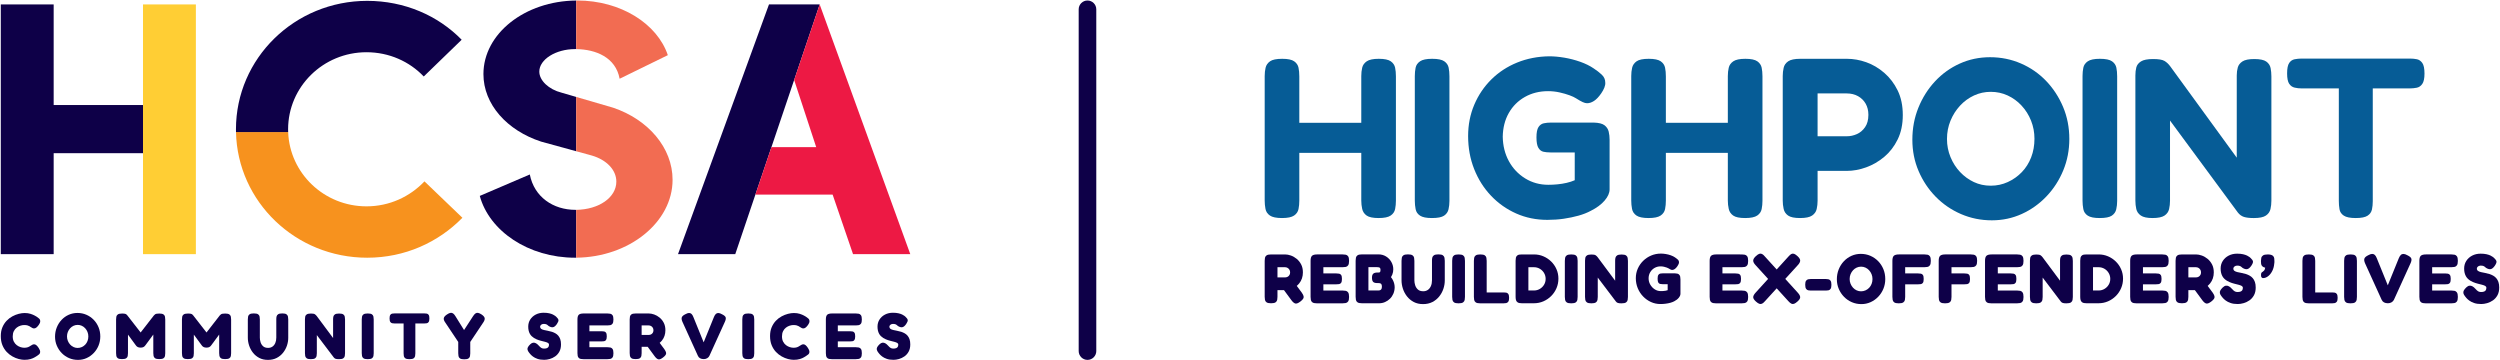
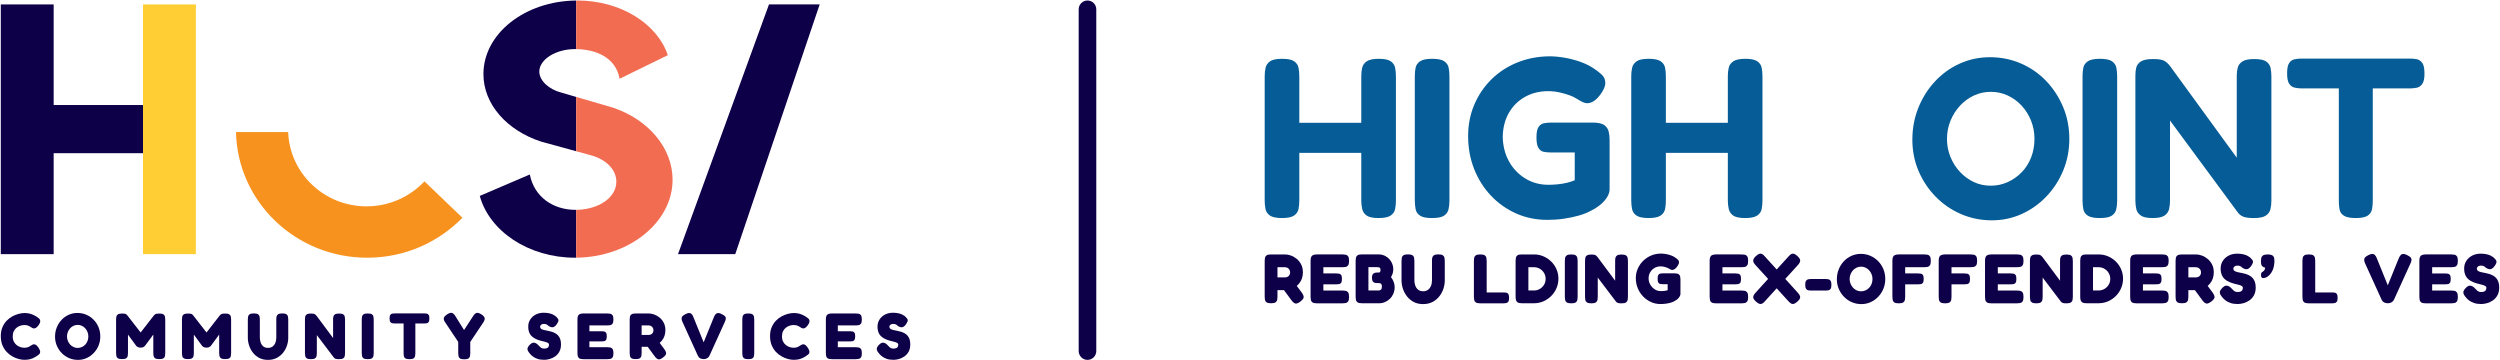
<svg xmlns="http://www.w3.org/2000/svg" id="Layer_1" x="0px" y="0px" viewBox="0 0 1318 190" xml:space="preserve">
  <g>
    <g>
      <g>
        <g>
          <path fill="#0E0048" d="M285.28,74.658l18.481,5.073h0.001V51.101h-0.001l-7.701-2.244      c-6.737-1.695-11.743-6.404-11.743-11.112c0-6.404,8.664-11.865,18.865-11.865c0.362,0,0.578,0.007,0.578,0.007      h0.001V0.277h-0.001c-27.069,0.243-48.897,17.467-48.897,38.785C254.864,55.072,267.377,68.82,285.28,74.658z" />
          <path fill="#0E0048" d="M303.761,110.623h-0.001c0,0-0.054,0.006-0.386,0.006c-11.742,0-21.753-6.78-24.063-18.645      l-26.373,11.3c5.005,18.457,25.603,32.581,50.243,32.581l0.578-0.012h0.001V110.623z" />
        </g>
        <polygon fill="#0E0048" points="432.134,2.335 405.407,2.335 357.447,133.986 387.628,133.986    " />
-         <polygon fill="#ED1944" points="418.674,42.151 430.303,77.564 406.702,77.564 398.246,102.578 438.955,102.578      449.719,133.986 479.901,133.986 432.134,2.335    " />
        <polygon fill="#0E0048" points="75.389,55.371 28.291,55.371 28.291,2.335 0.417,2.335 0.417,133.986 28.291,133.986      28.291,80.761 75.389,80.761    " />
        <rect x="75.389" y="2.335" fill="#FFCE34" width="27.874" height="131.651" />
        <g>
          <path fill="#F26C52" d="M323.202,56.766L303.76,51.101v28.63l8.277,2.272c7.7,2.26,12.898,7.533,12.898,13.749      c0,8.384-9.235,14.737-21.175,14.872v25.231c28.033-0.253,50.821-18.786,50.821-41.045      C354.581,77.859,341.683,62.981,323.202,56.766z" />
          <path fill="#F26C52" d="M326.668,41.511l25.41-12.43c-5.583-16.574-24.833-28.816-47.741-28.816      c-0.194,0-0.384,0.01-0.577,0.011v25.61C314.159,26.036,324.589,30.232,326.668,41.511z" />
        </g>
        <path fill="#F7921E" d="M193.601,135.867c19.8,0,37.486-8.087,50.173-21.064L223.782,95.619     c-7.689,8.087-18.454,13.165-30.565,13.165c-22.369,0-40.499-17.445-41.292-39.144h-27.509     C125.219,106.381,155.852,135.867,193.601,135.867z" />
-         <path fill="#0E0048" d="M193.601,0.454c-38.255,0-69.205,30.28-69.205,67.706c0,0.495,0.009,0.988,0.019,1.48h27.509     c-0.018-0.492-0.038-0.984-0.038-1.48c0-22.381,18.454-40.624,41.33-40.624     c11.919,0,22.684,4.89,30.181,12.789l19.993-19.371C230.895,8.166,213.209,0.454,193.601,0.454z" />
      </g>
      <g>
        <path fill="#0E0048" d="M12.878,189.7c-0.896,0-1.894-0.143-2.995-0.429c-1.102-0.288-2.209-0.741-3.321-1.36     s-2.135-1.424-3.063-2.408c-0.929-0.987-1.675-2.17-2.238-3.546s-0.843-2.972-0.843-4.785     c0-1.742,0.281-3.279,0.843-4.61c0.562-1.331,1.302-2.48,2.22-3.443c0.917-0.963,1.933-1.744,3.046-2.34     s2.231-1.038,3.356-1.326c1.123-0.286,2.156-0.429,3.098-0.429c1.17,0,2.202,0.143,3.098,0.429     c0.895,0.288,1.622,0.585,2.185,0.895c0.562,0.31,0.912,0.511,1.049,0.603     c0.459,0.299,0.889,0.625,1.292,0.982c0.401,0.355,0.602,0.831,0.602,1.427c0,0.299-0.064,0.609-0.189,0.929     c-0.127,0.323-0.316,0.654-0.568,1c-0.459,0.64-0.889,1.112-1.292,1.411     c-0.401,0.296-0.797,0.447-1.187,0.447c-0.299,0-0.585-0.069-0.86-0.206c-0.275-0.138-0.609-0.334-0.998-0.585     c-0.161-0.117-0.368-0.246-0.621-0.397c-0.253-0.148-0.597-0.286-1.032-0.413     c-0.437-0.124-1.01-0.188-1.72-0.188c-0.598,0-1.245,0.108-1.945,0.326c-0.7,0.22-1.359,0.564-1.98,1.032     c-0.619,0.471-1.123,1.09-1.514,1.858c-0.39,0.77-0.585,1.694-0.585,2.771c0,1.104,0.2,2.033,0.602,2.789     c0.401,0.757,0.912,1.371,1.531,1.842c0.621,0.469,1.28,0.812,1.98,1.032c0.7,0.217,1.337,0.326,1.911,0.326     c0.596,0,1.101-0.05,1.514-0.153c0.413-0.103,0.786-0.246,1.118-0.431c0.332-0.183,0.636-0.365,0.913-0.55     c0.251-0.183,0.527-0.344,0.826-0.482c0.298-0.138,0.596-0.206,0.895-0.206c0.39,0,0.779,0.162,1.17,0.482     c0.39,0.323,0.803,0.815,1.24,1.48c0.251,0.392,0.441,0.752,0.568,1.085     c0.126,0.334,0.189,0.635,0.189,0.913c0,0.572-0.201,1.032-0.602,1.376c-0.402,0.344-0.832,0.654-1.292,0.929     c-0.16,0.093-0.504,0.299-1.032,0.619s-1.239,0.619-2.133,0.895C15.217,189.562,14.139,189.7,12.878,189.7z     " />
        <path fill="#0E0048" d="M41.101,189.734c-1.675,0-3.242-0.315-4.699-0.948c-1.457-0.63-2.737-1.509-3.838-2.631     c-1.101-1.125-1.968-2.427-2.599-3.906c-0.631-1.482-0.946-3.059-0.946-4.735c0-1.742,0.304-3.372,0.912-4.886     c0.609-1.516,1.452-2.845,2.53-3.994c1.079-1.146,2.334-2.041,3.769-2.684     c1.435-0.643,2.966-0.963,4.595-0.963c1.675,0,3.241,0.315,4.699,0.945c1.457,0.632,2.737,1.509,3.838,2.633     c1.101,1.125,1.961,2.438,2.582,3.941c0.619,1.503,0.929,3.128,0.929,4.87c0,1.699-0.304,3.295-0.912,4.785     c-0.609,1.493-1.458,2.805-2.547,3.941c-1.09,1.135-2.341,2.025-3.752,2.668     C44.249,189.414,42.729,189.734,41.101,189.734z M40.928,183.435c0.781,0,1.515-0.153,2.203-0.463     c0.688-0.31,1.29-0.736,1.808-1.276c0.516-0.537,0.917-1.18,1.204-1.927     c0.287-0.744,0.43-1.543,0.43-2.393c0-0.847-0.149-1.638-0.447-2.374c-0.299-0.733-0.705-1.381-1.221-1.945     c-0.517-0.561-1.114-0.998-1.79-1.307c-0.677-0.31-1.393-0.463-2.152-0.463c-0.779,0-1.509,0.153-2.185,0.463     c-0.677,0.31-1.273,0.746-1.79,1.307c-0.516,0.564-0.924,1.212-1.221,1.945     c-0.299,0.736-0.447,1.527-0.447,2.374c0,0.826,0.148,1.607,0.447,2.342c0.298,0.733,0.705,1.381,1.221,1.943     c0.517,0.564,1.113,1,1.79,1.31C39.453,183.281,40.171,183.435,40.928,183.435z" />
        <path fill="#0E0048" d="M64.299,189.321c-1.01,0-1.732-0.148-2.168-0.447c-0.437-0.299-0.701-0.688-0.793-1.17     c-0.091-0.482-0.138-0.998-0.138-1.548v-17.761c0-0.503,0.046-0.993,0.138-1.464     c0.091-0.469,0.356-0.86,0.793-1.17c0.435-0.31,1.18-0.463,2.236-0.463c0.711,0,1.233,0.045,1.567,0.138     c0.332,0.09,0.573,0.206,0.723,0.344c0.148,0.138,0.303,0.299,0.465,0.482l7.125,9.155h-0.206l7.09-9.12     c0.229-0.251,0.441-0.447,0.636-0.585c0.195-0.138,0.459-0.241,0.791-0.31     c0.332-0.069,0.808-0.103,1.429-0.103c1.032,0,1.767,0.153,2.202,0.463c0.435,0.31,0.7,0.707,0.791,1.188     c0.093,0.482,0.138,0.987,0.138,1.514v17.761c0,0.503-0.045,0.998-0.138,1.479     c-0.091,0.482-0.356,0.871-0.791,1.17c-0.435,0.299-1.182,0.447-2.236,0.447c-1.034,0-1.768-0.153-2.203-0.466     c-0.437-0.31-0.7-0.709-0.791-1.204c-0.093-0.492-0.138-0.993-0.138-1.495v-9.777l-4.027,5.473     c-0.093,0.114-0.23,0.288-0.413,0.516c-0.184,0.23-0.449,0.437-0.793,0.619     c-0.344,0.185-0.826,0.275-1.445,0.275s-1.108-0.09-1.464-0.275c-0.356-0.183-0.625-0.384-0.808-0.601     c-0.184-0.22-0.322-0.397-0.413-0.535l-3.992-5.439v9.811c0,0.503-0.046,0.998-0.138,1.479     c-0.093,0.482-0.356,0.871-0.791,1.17C66.1,189.173,65.353,189.321,64.299,189.321z" />
        <path fill="#0E0048" d="M99.026,189.321c-1.01,0-1.732-0.148-2.168-0.447c-0.437-0.299-0.701-0.688-0.793-1.17     c-0.091-0.482-0.138-0.998-0.138-1.548v-17.761c0-0.503,0.046-0.993,0.138-1.464     c0.091-0.469,0.356-0.86,0.793-1.17c0.435-0.31,1.18-0.463,2.236-0.463c0.711,0,1.233,0.045,1.567,0.138     c0.332,0.09,0.573,0.206,0.723,0.344c0.148,0.138,0.303,0.299,0.465,0.482l7.125,9.155h-0.206l7.09-9.12     c0.229-0.251,0.441-0.447,0.636-0.585c0.195-0.138,0.459-0.241,0.791-0.31     c0.332-0.069,0.808-0.103,1.429-0.103c1.032,0,1.767,0.153,2.202,0.463c0.435,0.31,0.7,0.707,0.791,1.188     c0.093,0.482,0.138,0.987,0.138,1.514v17.761c0,0.503-0.045,0.998-0.138,1.479     c-0.091,0.482-0.356,0.871-0.791,1.17c-0.435,0.299-1.182,0.447-2.236,0.447c-1.034,0-1.768-0.153-2.203-0.466     c-0.437-0.31-0.7-0.709-0.791-1.204c-0.093-0.492-0.138-0.993-0.138-1.495v-9.777l-4.027,5.473     c-0.093,0.114-0.23,0.288-0.413,0.516c-0.184,0.23-0.449,0.437-0.793,0.619     c-0.344,0.185-0.826,0.275-1.445,0.275s-1.108-0.09-1.464-0.275c-0.356-0.183-0.625-0.384-0.808-0.601     c-0.184-0.22-0.322-0.397-0.413-0.535l-3.992-5.439v9.811c0,0.503-0.046,0.998-0.138,1.479     c-0.093,0.482-0.356,0.871-0.791,1.17C100.827,189.173,100.081,189.321,99.026,189.321z" />
        <path fill="#0E0048" d="M141.257,189.734c-1.744,0-3.275-0.349-4.595-1.051c-1.319-0.699-2.427-1.622-3.321-2.768     c-0.895-1.149-1.565-2.411-2.014-3.787c-0.447-1.376-0.671-2.742-0.671-4.097v-9.636     c0-0.527,0.046-1.032,0.138-1.514s0.356-0.879,0.793-1.188c0.435-0.31,1.18-0.463,2.236-0.463     c1.056,0,1.801,0.153,2.238,0.463c0.435,0.31,0.7,0.707,0.791,1.188s0.138,0.998,0.138,1.548v9.602     c0,0.76,0.126,1.551,0.379,2.377s0.693,1.532,1.326,2.117c0.63,0.585,1.519,0.876,2.667,0.876     c0.872,0,1.629-0.222,2.272-0.67c0.642-0.447,1.141-1.08,1.497-1.895c0.356-0.812,0.533-1.76,0.533-2.84v-9.774     c0-0.505,0.052-0.982,0.155-1.429c0.105-0.447,0.373-0.818,0.81-1.117c0.435-0.299,1.17-0.447,2.202-0.447     c1.056,0,1.796,0.159,2.22,0.482c0.425,0.32,0.683,0.723,0.774,1.204s0.138,0.987,0.138,1.514v9.671     c0,1.379-0.229,2.75-0.688,4.115c-0.459,1.363-1.142,2.615-2.049,3.75c-0.906,1.135-2.025,2.049-3.355,2.737     C144.539,189.39,143.001,189.734,141.257,189.734z" />
        <path fill="#0E0048" d="M163.87,189.355c-1.01,0-1.732-0.153-2.168-0.466c-0.437-0.31-0.701-0.704-0.793-1.186     c-0.091-0.482-0.138-0.987-0.138-1.514v-17.865c0-0.503,0.046-0.987,0.138-1.445     c0.091-0.458,0.361-0.836,0.81-1.135c0.447-0.299,1.187-0.447,2.219-0.447c1.01,0,1.698,0.124,2.066,0.379     c0.367,0.251,0.699,0.574,0.998,0.963l8.604,11.563v-9.877c0-0.503,0.052-0.987,0.155-1.445     c0.103-0.458,0.373-0.836,0.81-1.135c0.435-0.299,1.17-0.447,2.202-0.447c1.056,0,1.796,0.153,2.22,0.463     c0.425,0.31,0.683,0.707,0.774,1.188c0.091,0.482,0.138,0.987,0.138,1.514v17.761     c0,0.503-0.046,0.998-0.138,1.479c-0.091,0.482-0.356,0.876-0.791,1.186c-0.437,0.312-1.182,0.466-2.238,0.466     c-0.779,0-1.371-0.064-1.772-0.188c-0.402-0.127-0.74-0.373-1.015-0.741l-8.915-11.772v9.57     c0,0.503-0.046,0.998-0.138,1.479c-0.093,0.482-0.356,0.876-0.791,1.186     C165.671,189.202,164.924,189.355,163.87,189.355z" />
        <path fill="#0E0048" d="M193.849,189.355c-1.032,0-1.767-0.153-2.202-0.466c-0.437-0.31-0.701-0.709-0.793-1.204     c-0.091-0.492-0.138-0.993-0.138-1.495v-17.796c0-0.503,0.046-0.998,0.138-1.48     c0.091-0.482,0.356-0.879,0.793-1.188c0.435-0.31,1.18-0.463,2.236-0.463s1.796,0.153,2.22,0.463     c0.423,0.31,0.681,0.707,0.774,1.188c0.091,0.482,0.138,0.987,0.138,1.514v17.796     c0,0.503-0.046,0.998-0.138,1.479c-0.093,0.482-0.356,0.876-0.791,1.186     C195.65,189.202,194.904,189.355,193.849,189.355z" />
        <path fill="#0E0048" d="M223.758,165.229c0.435,0,0.85,0.034,1.24,0.103c0.389,0.069,0.716,0.286,0.981,0.654     c0.263,0.368,0.396,0.998,0.396,1.892c0,0.873-0.132,1.498-0.396,1.876c-0.265,0.379-0.597,0.601-0.998,0.67     c-0.402,0.069-0.822,0.103-1.257,0.103h-4.749v15.766c0,0.503-0.046,0.993-0.138,1.461     c-0.093,0.471-0.351,0.855-0.774,1.154c-0.425,0.299-1.166,0.447-2.22,0.447c-1.01,0-1.732-0.153-2.169-0.466     c-0.435-0.31-0.693-0.699-0.774-1.17c-0.081-0.468-0.12-0.958-0.12-1.461v-15.732h-4.784     c-0.413,0-0.82-0.04-1.221-0.119c-0.402-0.079-0.736-0.304-0.999-0.672c-0.263-0.365-0.396-0.998-0.396-1.892     c0-0.871,0.132-1.49,0.396-1.858c0.263-0.368,0.602-0.585,1.016-0.654c0.413-0.069,0.826-0.103,1.239-0.103     H223.758z" />
        <path fill="#0E0048" d="M253.876,165.779c1.008,0.688,1.56,1.347,1.651,1.98     c0.091,0.63-0.16,1.381-0.757,2.252l-6.849,10.258v6.024c0,0.503-0.046,0.998-0.138,1.48     c-0.093,0.482-0.356,0.876-0.791,1.186c-0.437,0.312-1.183,0.466-2.238,0.466c-1.056,0-1.801-0.153-2.238-0.466     c-0.435-0.31-0.7-0.709-0.791-1.204c-0.091-0.492-0.138-1.003-0.138-1.53v-5.955l-6.849-10.258     c-0.642-0.895-0.895-1.662-0.757-2.305c0.138-0.643,0.7-1.284,1.687-1.927c0.711-0.482,1.318-0.762,1.823-0.844     c0.504-0.079,0.963,0.024,1.376,0.31c0.414,0.288,0.815,0.752,1.206,1.395l4.577,7.365l4.784-7.365     c0.437-0.664,0.855-1.135,1.257-1.411c0.401-0.275,0.854-0.368,1.359-0.275     C252.555,165.044,253.164,165.319,253.876,165.779z" />
        <path fill="#0E0048" d="M286.916,189.7c-1.4,0-2.588-0.172-3.562-0.516c-0.977-0.344-1.773-0.752-2.393-1.223     c-0.619-0.469-1.09-0.9-1.411-1.289c-0.322-0.392-0.517-0.632-0.586-0.723     c-0.459-0.574-0.74-1.09-0.843-1.551c-0.103-0.458-0.034-0.916,0.206-1.376     c0.241-0.458,0.648-0.963,1.223-1.514c0.527-0.505,1.043-0.786,1.548-0.844     c0.504-0.056,1.003,0.053,1.497,0.328c0.494,0.275,0.97,0.677,1.429,1.204c0.55,0.619,1.02,1.038,1.411,1.257     c0.39,0.217,0.838,0.326,1.343,0.326c0.619,0,1.123-0.074,1.514-0.222c0.39-0.151,0.676-0.379,0.86-0.688     c0.184-0.31,0.275-0.707,0.275-1.188c0-0.389-0.195-0.693-0.585-0.913c-0.39-0.217-0.901-0.405-1.531-0.566     c-0.631-0.162-1.338-0.339-2.117-0.535c-0.781-0.193-1.548-0.453-2.307-0.773     c-0.459-0.185-0.906-0.413-1.342-0.691c-0.435-0.275-0.843-0.59-1.221-0.945     c-0.379-0.355-0.705-0.781-0.982-1.273c-0.275-0.495-0.487-1.051-0.636-1.67s-0.224-1.321-0.224-2.099     c0-1.4,0.349-2.652,1.051-3.753c0.699-1.101,1.663-1.972,2.89-2.615c1.228-0.643,2.622-0.963,4.183-0.963     c1.123,0,2.087,0.09,2.89,0.275c0.803,0.183,1.464,0.4,1.98,0.654c0.516,0.251,0.912,0.487,1.187,0.704     c0.275,0.22,0.447,0.363,0.516,0.431c0.758,0.688,1.171,1.278,1.24,1.773     c0.069,0.492-0.206,1.199-0.827,2.115c-0.688,0.987-1.364,1.546-2.03,1.67c-0.666,0.127-1.434-0.085-2.307-0.635     c-0.184-0.138-0.366-0.294-0.55-0.466c-0.184-0.172-0.43-0.32-0.74-0.447     c-0.31-0.127-0.774-0.191-1.393-0.191c-0.23,0-0.461,0.042-0.69,0.122c-0.229,0.079-0.425,0.183-0.585,0.31     c-0.16,0.127-0.292,0.281-0.396,0.466c-0.103,0.183-0.155,0.379-0.155,0.585c0,0.482,0.184,0.855,0.55,1.117     c0.366,0.265,0.855,0.466,1.464,0.603c0.607,0.138,1.278,0.275,2.013,0.413     c0.734,0.138,1.481,0.32,2.238,0.55c0.619,0.206,1.216,0.471,1.789,0.791     c0.573,0.323,1.079,0.736,1.515,1.239c0.435,0.505,0.785,1.13,1.049,1.876     c0.263,0.746,0.396,1.659,0.396,2.737c0,1.493-0.287,2.76-0.86,3.803c-0.574,1.045-1.314,1.882-2.22,2.512     c-0.906,0.632-1.87,1.09-2.891,1.379C288.769,189.556,287.811,189.7,286.916,189.7z" />
        <path fill="#0E0048" d="M307.566,189.355c-1.032,0-1.767-0.153-2.202-0.466c-0.437-0.31-0.701-0.709-0.793-1.204     c-0.091-0.492-0.138-0.993-0.138-1.495v-17.796c0-1.194,0.235-2.014,0.707-2.461     c0.47-0.447,1.313-0.67,2.529-0.67h12.598c0.527,0,1.027,0.045,1.497,0.138     c0.47,0.09,0.86,0.355,1.171,0.791c0.31,0.437,0.465,1.18,0.465,2.236c0,1.032-0.155,1.768-0.465,2.202     c-0.311,0.437-0.707,0.701-1.188,0.794c-0.482,0.09-0.987,0.138-1.514,0.138h-9.5v3.062h6.368     c0.528,0,0.998,0.04,1.411,0.122c0.413,0.079,0.746,0.304,0.999,0.67c0.251,0.368,0.378,1.011,0.378,1.927     c0,0.873-0.127,1.498-0.378,1.876c-0.253,0.379-0.598,0.603-1.034,0.672c-0.435,0.069-0.917,0.103-1.445,0.103     h-6.299v3.062h9.534c0.527,0,1.027,0.048,1.497,0.138c0.47,0.093,0.86,0.357,1.171,0.791     c0.31,0.437,0.465,1.183,0.465,2.239c0,1.032-0.155,1.765-0.465,2.202c-0.311,0.437-0.707,0.699-1.188,0.791     c-0.482,0.093-0.987,0.138-1.514,0.138H307.566z" />
        <path fill="#0E0048" d="M335.102,189.321c-1.032,0-1.767-0.153-2.202-0.466c-0.437-0.31-0.701-0.709-0.793-1.204     c-0.091-0.492-0.138-0.993-0.138-1.495v-17.761c0-0.503,0.046-0.998,0.138-1.48s0.356-0.879,0.793-1.188     c0.435-0.31,1.18-0.463,2.236-0.463h6.918c0.872,0,1.813,0.177,2.823,0.532     c1.01,0.357,1.961,0.902,2.857,1.636c0.895,0.736,1.629,1.651,2.202,2.752c0.574,1.104,0.862,2.411,0.862,3.925     c0,1.056-0.155,2.043-0.466,2.959c-0.31,0.918-0.769,1.752-1.376,2.496c-0.609,0.746-1.342,1.4-2.203,1.961     c-0.86,0.564-1.841,1.006-2.942,1.326h-5.542v3.34c0,0.503-0.046,0.998-0.138,1.48     c-0.091,0.482-0.356,0.876-0.791,1.186C336.903,189.167,336.158,189.321,335.102,189.321z M338.268,176.585h3.786     c0.206,0,0.453-0.04,0.74-0.119c0.287-0.082,0.557-0.22,0.81-0.413c0.251-0.196,0.465-0.453,0.636-0.775     c0.172-0.32,0.258-0.723,0.258-1.204c0-0.482-0.115-0.913-0.344-1.292c-0.23-0.379-0.533-0.675-0.913-0.894     c-0.379-0.217-0.797-0.326-1.256-0.326h-3.717V176.585z M349.523,188.495c-1.032,0.781-1.847,1.096-2.443,0.948     c-0.598-0.151-1.24-0.683-1.928-1.601l-6.333-8.604l7.159-0.894l4.268,5.746     c0.459,0.667,0.752,1.228,0.879,1.688c0.126,0.458,0.062,0.894-0.189,1.307     C350.682,187.498,350.211,187.969,349.523,188.495z" />
        <path fill="#0E0048" d="M371.035,189.321c-0.758,0-1.4-0.143-1.928-0.431c-0.528-0.286-0.918-0.715-1.17-1.289     l-8.158-17.933c-0.435-1.008-0.545-1.805-0.327-2.393c0.218-0.585,0.855-1.127,1.911-1.633     c0.734-0.413,1.359-0.625,1.875-0.638c0.516-0.011,0.958,0.156,1.326,0.5c0.366,0.344,0.688,0.871,0.963,1.583     l5.438,13.389l5.439-13.389c0.298-0.712,0.631-1.239,0.998-1.583s0.815-0.505,1.343-0.482     c0.527,0.021,1.135,0.228,1.823,0.619c1.147,0.55,1.813,1.106,1.997,1.667     c0.183,0.564,0.045,1.35-0.413,2.358l-8.158,17.933c-0.229,0.505-0.614,0.918-1.153,1.239     C372.301,189.16,371.699,189.321,371.035,189.321z" />
        <path fill="#0E0048" d="M394.473,189.355c-1.032,0-1.767-0.153-2.202-0.466c-0.437-0.31-0.701-0.709-0.793-1.204     c-0.091-0.492-0.138-0.993-0.138-1.495v-17.796c0-0.503,0.046-0.998,0.138-1.48s0.356-0.879,0.793-1.188     c0.435-0.31,1.18-0.463,2.236-0.463c1.056,0,1.796,0.153,2.22,0.463c0.423,0.31,0.681,0.707,0.774,1.188     c0.091,0.482,0.138,0.987,0.138,1.514v17.796c0,0.503-0.046,0.998-0.138,1.479     c-0.093,0.482-0.356,0.876-0.791,1.186C396.274,189.202,395.528,189.355,394.473,189.355z" />
        <path fill="#0E0048" d="M418.429,189.7c-0.896,0-1.894-0.143-2.995-0.429c-1.102-0.288-2.209-0.741-3.321-1.36     c-1.113-0.619-2.135-1.424-3.063-2.408c-0.929-0.987-1.675-2.17-2.238-3.546s-0.843-2.972-0.843-4.785     c0-1.742,0.281-3.279,0.843-4.61c0.562-1.331,1.302-2.48,2.22-3.443c0.917-0.963,1.933-1.744,3.046-2.34     s2.231-1.038,3.356-1.326c1.123-0.286,2.156-0.429,3.098-0.429c1.17,0,2.202,0.143,3.098,0.429     c0.895,0.288,1.622,0.585,2.185,0.895c0.562,0.31,0.912,0.511,1.049,0.603     c0.459,0.299,0.889,0.625,1.292,0.982c0.401,0.355,0.602,0.831,0.602,1.427c0,0.299-0.064,0.609-0.189,0.929     c-0.127,0.323-0.316,0.654-0.568,1c-0.459,0.64-0.889,1.112-1.292,1.411     c-0.401,0.296-0.797,0.447-1.187,0.447c-0.299,0-0.585-0.069-0.86-0.206c-0.275-0.138-0.609-0.334-0.998-0.585     c-0.161-0.117-0.368-0.246-0.621-0.397c-0.253-0.148-0.597-0.286-1.032-0.413     c-0.437-0.124-1.01-0.188-1.72-0.188c-0.598,0-1.245,0.108-1.945,0.326c-0.7,0.22-1.359,0.564-1.98,1.032     c-0.619,0.471-1.123,1.09-1.514,1.858c-0.39,0.77-0.585,1.694-0.585,2.771c0,1.104,0.2,2.033,0.602,2.789     c0.401,0.757,0.912,1.371,1.531,1.842c0.621,0.469,1.28,0.812,1.98,1.032c0.7,0.217,1.337,0.326,1.911,0.326     c0.596,0,1.101-0.05,1.514-0.153c0.413-0.103,0.786-0.246,1.118-0.431c0.332-0.183,0.636-0.365,0.913-0.55     c0.251-0.183,0.527-0.344,0.826-0.482c0.298-0.138,0.596-0.206,0.895-0.206c0.39,0,0.779,0.162,1.17,0.482     c0.39,0.323,0.803,0.815,1.24,1.48c0.251,0.392,0.441,0.752,0.568,1.085c0.126,0.334,0.189,0.635,0.189,0.913     c0,0.572-0.201,1.032-0.602,1.376c-0.402,0.344-0.832,0.654-1.292,0.929c-0.16,0.093-0.504,0.299-1.032,0.619     c-0.528,0.32-1.239,0.619-2.133,0.895C420.769,189.562,419.69,189.7,418.429,189.7z" />
        <path fill="#0E0048" d="M438.529,189.355c-1.032,0-1.767-0.153-2.202-0.466c-0.437-0.31-0.701-0.709-0.793-1.204     c-0.091-0.492-0.138-0.993-0.138-1.495v-17.796c0-1.194,0.236-2.014,0.707-2.461     c0.47-0.447,1.313-0.67,2.529-0.67h12.598c0.527,0,1.027,0.045,1.497,0.138     c0.47,0.09,0.86,0.355,1.171,0.791c0.31,0.437,0.465,1.18,0.465,2.236c0,1.032-0.155,1.768-0.465,2.202     c-0.311,0.437-0.707,0.701-1.188,0.794c-0.482,0.09-0.987,0.138-1.514,0.138h-9.5v3.062h6.368     c0.528,0,0.998,0.04,1.411,0.122c0.413,0.079,0.746,0.304,0.999,0.67c0.251,0.368,0.379,1.011,0.379,1.927     c0,0.873-0.127,1.498-0.379,1.876c-0.253,0.379-0.598,0.603-1.034,0.672c-0.435,0.069-0.917,0.103-1.445,0.103     h-6.299v3.062h9.534c0.527,0,1.027,0.048,1.497,0.138c0.47,0.093,0.86,0.357,1.171,0.791     c0.31,0.437,0.465,1.183,0.465,2.239c0,1.032-0.155,1.765-0.465,2.202c-0.311,0.437-0.707,0.699-1.188,0.791     s-0.987,0.138-1.514,0.138H438.529z" />
        <path fill="#0E0048" d="M471.056,189.7c-1.4,0-2.588-0.172-3.562-0.516c-0.977-0.344-1.773-0.752-2.393-1.223     c-0.619-0.469-1.09-0.9-1.411-1.289c-0.322-0.392-0.517-0.632-0.586-0.723     c-0.459-0.574-0.74-1.09-0.843-1.551c-0.103-0.458-0.034-0.916,0.206-1.376     c0.241-0.458,0.648-0.963,1.223-1.514c0.527-0.505,1.043-0.786,1.548-0.844     c0.504-0.056,1.003,0.053,1.497,0.328c0.494,0.275,0.97,0.677,1.429,1.204c0.55,0.619,1.02,1.038,1.411,1.257     c0.39,0.217,0.838,0.326,1.343,0.326c0.619,0,1.123-0.074,1.514-0.222c0.39-0.151,0.676-0.379,0.86-0.688     c0.184-0.31,0.275-0.707,0.275-1.188c0-0.389-0.195-0.693-0.585-0.913c-0.39-0.217-0.901-0.405-1.531-0.566     c-0.631-0.162-1.338-0.339-2.117-0.535c-0.781-0.193-1.548-0.453-2.307-0.773     c-0.459-0.185-0.906-0.413-1.342-0.691c-0.435-0.275-0.843-0.59-1.221-0.945s-0.705-0.781-0.982-1.273     c-0.275-0.495-0.487-1.051-0.636-1.67s-0.224-1.321-0.224-2.099c0-1.4,0.349-2.652,1.051-3.753     c0.699-1.101,1.663-1.972,2.89-2.615c1.228-0.643,2.622-0.963,4.183-0.963c1.123,0,2.087,0.09,2.89,0.275     c0.803,0.183,1.464,0.4,1.98,0.654c0.516,0.251,0.912,0.487,1.187,0.704c0.275,0.22,0.447,0.363,0.516,0.431     c0.758,0.688,1.171,1.278,1.24,1.773c0.069,0.492-0.206,1.199-0.827,2.115c-0.688,0.987-1.364,1.546-2.03,1.67     c-0.666,0.127-1.434-0.085-2.307-0.635c-0.184-0.138-0.366-0.294-0.55-0.466     c-0.184-0.172-0.43-0.32-0.74-0.447c-0.31-0.127-0.774-0.191-1.393-0.191c-0.23,0-0.461,0.042-0.69,0.122     c-0.229,0.079-0.425,0.183-0.585,0.31c-0.16,0.127-0.292,0.281-0.396,0.466     c-0.103,0.183-0.155,0.379-0.155,0.585c0,0.482,0.184,0.855,0.55,1.117c0.366,0.265,0.855,0.466,1.464,0.603     c0.607,0.138,1.278,0.275,2.013,0.413c0.734,0.138,1.481,0.32,2.238,0.55     c0.619,0.206,1.216,0.471,1.789,0.791c0.573,0.323,1.079,0.736,1.515,1.239     c0.435,0.505,0.785,1.13,1.049,1.876c0.263,0.746,0.396,1.659,0.396,2.737c0,1.493-0.287,2.76-0.86,3.803     c-0.574,1.045-1.314,1.882-2.22,2.512c-0.906,0.632-1.87,1.09-2.891,1.379     C472.908,189.556,471.95,189.7,471.056,189.7z" />
      </g>
    </g>
    <path fill="#0E0048" d="M573.322,189.734L573.322,189.734c-2.552,0-4.64-2.088-4.64-4.64V4.906   c0-2.552,2.088-4.64,4.64-4.64l0,0c2.552,0,4.64,2.088,4.64,4.64v180.188   C577.962,187.646,575.874,189.734,573.322,189.734z" />
    <g>
      <g>
        <path fill="#065C96" d="M675.871,114.952c-2.964,0-5.087-0.439-6.367-1.319c-1.282-0.88-2.064-2.042-2.342-3.484     c-0.281-1.442-0.419-2.922-0.419-4.443v-65.578c0-1.6,0.158-3.082,0.478-4.443     c0.321-1.361,1.1-2.483,2.342-3.363c1.24-0.88,3.383-1.322,6.426-1.322c2.961,0,5.064,0.441,6.307,1.322     c1.24,0.88,2,2.002,2.281,3.363c0.279,1.361,0.419,2.882,0.419,4.564v65.576     c0,1.524-0.141,2.986-0.419,4.384c-0.281,1.403-1.063,2.545-2.342,3.425     C680.953,114.513,678.833,114.952,675.871,114.952z M682.115,80.602v-15.852h37.474v15.852H682.115z      M726.796,114.952c-2.964,0-5.067-0.439-6.307-1.319c-1.24-0.88-2.022-2.042-2.34-3.484     c-0.323-1.442-0.481-2.922-0.481-4.443v-65.578c0-1.6,0.158-3.082,0.481-4.443     c0.318-1.361,1.119-2.483,2.402-3.363c1.28-0.88,3.403-1.322,6.364-1.322s5.065,0.441,6.307,1.322     c1.24,0.88,2,2.002,2.281,3.363c0.281,1.361,0.422,2.882,0.422,4.564v65.576     c0,1.524-0.141,2.986-0.422,4.384c-0.281,1.403-1.063,2.545-2.342,3.425     C731.877,114.513,729.757,114.952,726.796,114.952z" />
        <path fill="#065C96" d="M754.9,114.952c-2.882,0-4.966-0.419-6.246-1.26c-1.282-0.841-2.064-1.982-2.342-3.422     c-0.281-1.442-0.422-2.922-0.422-4.446V40.127c0-1.6,0.141-3.082,0.422-4.443     c0.279-1.361,1.06-2.483,2.342-3.363c1.28-0.88,3.403-1.322,6.364-1.322c3.043,0,5.185,0.441,6.426,1.322     c1.24,0.88,2.002,2.002,2.283,3.363c0.279,1.361,0.419,2.882,0.419,4.564v65.696     c0,1.521-0.16,2.983-0.478,4.384c-0.323,1.403-1.102,2.522-2.342,3.363     C760.083,114.532,757.94,114.952,754.9,114.952z" />
        <path fill="#065C96" d="M815.79,115.913c-5.928,0-11.409-1.122-16.454-3.363     c-5.045-2.241-9.471-5.363-13.273-9.367c-3.805-4.004-6.766-8.687-8.886-14.052     c-2.123-5.365-3.183-11.17-3.183-17.415c0-5.925,1.08-11.429,3.242-16.515c2.163-5.084,5.166-9.527,9.007-13.332     c3.844-3.802,8.366-6.766,13.574-8.886c5.203-2.12,10.847-3.223,16.934-3.304c2.481,0,5.143,0.242,7.986,0.72     c2.841,0.481,5.624,1.203,8.346,2.162c2.722,0.962,5.084,2.123,7.086,3.484c1.6,1.04,3.023,2.143,4.263,3.302     c1.24,1.161,1.862,2.545,1.862,4.145c0.079,0.801-0.079,1.701-0.478,2.702     c-0.402,1.001-0.962,2.022-1.682,3.062c-1.282,1.842-2.545,3.163-3.785,3.962     c-1.243,0.801-2.461,1.201-3.662,1.201c-0.644,0-1.403-0.197-2.283-0.599c-0.883-0.399-2.084-1.08-3.602-2.042     c-0.723-0.481-1.844-1.001-3.363-1.561c-1.521-0.56-3.265-1.06-5.225-1.502     c-1.963-0.439-3.985-0.661-6.066-0.661c-4.564,0-8.647,1.021-12.25,3.062c-3.605,2.042-6.426,4.865-8.467,8.467     c-2.042,3.602-3.104,7.767-3.183,12.491c0.079,4.803,1.159,9.108,3.242,12.911     c2.081,3.805,4.944,6.827,8.588,9.069c3.642,2.241,7.705,3.363,12.191,3.363c1.6,0,3.223-0.079,4.865-0.242     c1.64-0.158,3.242-0.419,4.803-0.779s2.981-0.821,4.263-1.383V80.363h-12.851c-1.361,0-2.582-0.121-3.662-0.36     c-1.083-0.242-1.965-0.92-2.643-2.042c-0.68-1.122-1.021-2.961-1.021-5.526c0-2.562,0.36-4.384,1.08-5.464     c0.722-1.083,1.662-1.743,2.823-1.982c1.159-0.239,2.382-0.36,3.664-0.36h22.699     c2.641,0.081,4.522,0.56,5.644,1.44c1.122,0.883,1.842,1.982,2.163,3.304c0.318,1.322,0.481,2.744,0.481,4.263     v26.183c0,1.921-0.883,3.903-2.643,5.945c-1.76,2.042-4.165,3.824-7.205,5.346     c-1.923,1.04-4.105,1.901-6.546,2.582c-2.443,0.678-5.025,1.22-7.747,1.622     C821.716,115.713,818.833,115.913,815.79,115.913z" />
        <path fill="#065C96" d="M869.119,114.952c-2.964,0-5.087-0.439-6.367-1.319c-1.282-0.88-2.064-2.042-2.342-3.484     c-0.281-1.442-0.419-2.922-0.419-4.443v-65.578c0-1.6,0.158-3.082,0.478-4.443     c0.321-1.361,1.1-2.483,2.342-3.363c1.24-0.88,3.383-1.322,6.426-1.322c2.961,0,5.065,0.441,6.307,1.322     c1.24,0.88,2,2.002,2.281,3.363c0.279,1.361,0.419,2.882,0.419,4.564v65.576     c0,1.524-0.141,2.986-0.419,4.384c-0.281,1.403-1.063,2.545-2.342,3.425     C874.201,114.513,872.08,114.952,869.119,114.952z M875.362,80.602v-15.852h37.474v15.852H875.362z      M920.043,114.952c-2.964,0-5.067-0.439-6.307-1.319s-2.022-2.042-2.34-3.484     c-0.323-1.442-0.481-2.922-0.481-4.443v-65.578c0-1.6,0.158-3.082,0.481-4.443     c0.318-1.361,1.119-2.483,2.402-3.363c1.28-0.88,3.403-1.322,6.364-1.322c2.961,0,5.064,0.441,6.307,1.322     c1.24,0.88,2,2.002,2.281,3.363c0.281,1.361,0.422,2.882,0.422,4.564v65.576     c0,1.524-0.141,2.986-0.422,4.384c-0.281,1.403-1.063,2.545-2.342,3.425     C925.125,114.513,923.004,114.952,920.043,114.952z" />
-         <path fill="#065C96" d="M948.986,114.952c-2.964,0-5.067-0.439-6.307-1.319c-1.24-0.88-2.022-2.042-2.34-3.484     c-0.323-1.442-0.481-2.922-0.481-4.443v-65.578c0-1.521,0.158-2.981,0.481-4.384     c0.318-1.401,1.119-2.542,2.402-3.422c1.28-0.88,3.403-1.322,6.364-1.322h24.623     c3.363,0,6.744,0.602,10.149,1.802c3.403,1.201,6.564,3.062,9.488,5.585c2.922,2.522,5.284,5.624,7.086,9.308     s2.702,8.006,2.702,12.97c0,4.887-0.9,9.17-2.702,12.851c-1.802,3.684-4.165,6.749-7.086,9.19     c-2.924,2.443-6.108,4.283-9.547,5.523c-3.445,1.243-6.847,1.862-10.21,1.862h-15.374v15.734     c0,1.524-0.16,2.986-0.481,4.384c-0.321,1.403-1.122,2.545-2.402,3.425     C954.067,114.513,951.947,114.952,948.986,114.952z M958.232,71.834h15.495c1.76,0,3.501-0.377,5.225-1.139     c1.721-0.762,3.161-1.982,4.322-3.664c1.161-1.682,1.743-3.844,1.743-6.485c0-2.241-0.481-4.204-1.442-5.886     s-2.303-3.003-4.024-3.965c-1.721-0.959-3.704-1.44-5.945-1.44h-15.374V71.834z" />
        <path fill="#065C96" d="M1050.112,116.152c-5.765,0-11.192-1.1-16.276-3.302     c-5.084-2.202-9.528-5.245-13.33-9.128c-3.805-3.884-6.808-8.386-9.01-13.512     c-2.202-5.124-3.302-10.647-3.302-16.575c0-6.004,1.06-11.628,3.183-16.875     c2.12-5.242,5.042-9.868,8.766-13.872c3.723-4.002,8.068-7.126,13.034-9.367     c4.963-2.241,10.287-3.363,15.973-3.363c5.765,0,11.19,1.102,16.274,3.304c5.084,2.202,9.508,5.264,13.273,9.187     c3.763,3.923,6.744,8.487,8.948,13.692c2.2,5.205,3.302,10.849,3.302,16.934c0,5.846-1.063,11.35-3.183,16.515     c-2.123,5.163-5.065,9.727-8.827,13.692c-3.765,3.962-8.107,7.067-13.031,9.308     C1060.98,115.031,1055.714,116.152,1050.112,116.152z M1049.51,97.899c3.203,0,6.204-0.641,9.007-1.923     c2.804-1.28,5.264-3.021,7.387-5.225c2.12-2.199,3.763-4.803,4.924-7.806     c1.161-3.003,1.741-6.263,1.741-9.789c0-3.363-0.599-6.544-1.8-9.547c-1.201-3.003-2.865-5.646-4.986-7.927     c-2.12-2.283-4.564-4.064-7.326-5.346c-2.762-1.28-5.745-1.921-8.948-1.921c-3.122,0-6.066,0.641-8.827,1.921     c-2.761,1.282-5.205,3.062-7.326,5.346c-2.123,2.281-3.805,4.924-5.045,7.927     c-1.243,3.003-1.862,6.226-1.862,9.668c0,3.363,0.619,6.546,1.862,9.547c1.24,3.003,2.922,5.627,5.045,7.868     c2.12,2.241,4.542,4.004,7.266,5.284C1043.343,97.258,1046.307,97.899,1049.51,97.899z" />
        <path fill="#065C96" d="M1106.922,114.952c-2.882,0-4.966-0.419-6.246-1.26c-1.282-0.841-2.064-1.982-2.342-3.422     c-0.281-1.442-0.422-2.922-0.422-4.446V40.127c0-1.6,0.141-3.082,0.422-4.443     c0.279-1.361,1.06-2.483,2.342-3.363c1.28-0.88,3.403-1.322,6.364-1.322c3.043,0,5.185,0.441,6.426,1.322     c1.24,0.88,2.002,2.002,2.283,3.363c0.279,1.361,0.419,2.882,0.419,4.564v65.696     c0,1.521-0.16,2.983-0.478,4.384c-0.323,1.403-1.102,2.522-2.342,3.363     C1112.104,114.532,1109.962,114.952,1106.922,114.952z" />
        <path fill="#065C96" d="M1134.784,114.952c-2.804,0-4.845-0.439-6.127-1.319c-1.28-0.88-2.081-2.022-2.402-3.425     c-0.321-1.398-0.481-2.9-0.481-4.502v-65.938c0-1.521,0.16-2.922,0.481-4.204     c0.321-1.28,1.142-2.342,2.463-3.183c1.321-0.841,3.462-1.26,6.426-1.26c2.882,0,4.882,0.34,6.004,1.021     c1.122,0.68,2.121,1.62,3.003,2.821l35.07,48.163v-43.357c0-1.521,0.182-2.922,0.542-4.204     c0.36-1.28,1.179-2.342,2.461-3.183c1.28-0.841,3.363-1.26,6.246-1.26c2.961,0,5.065,0.441,6.305,1.319     c1.24,0.883,2.002,2.024,2.283,3.425c0.279,1.401,0.419,2.863,0.419,4.384v65.576     c0,1.524-0.16,2.986-0.478,4.384c-0.323,1.403-1.124,2.545-2.404,3.425c-1.28,0.88-3.403,1.319-6.364,1.319     c-2.244,0-3.985-0.2-5.225-0.599c-1.243-0.402-2.303-1.161-3.183-2.283l-35.792-48.523v42.277     c0,1.524-0.16,2.986-0.478,4.384c-0.323,1.403-1.124,2.545-2.404,3.425     C1139.866,114.513,1137.745,114.952,1134.784,114.952z" />
        <path fill="#065C96" d="M1270.502,30.878c1.361,0,2.601,0.121,3.723,0.36c1.122,0.242,2.061,0.902,2.823,1.982     c0.759,1.08,1.142,2.944,1.142,5.585c0,2.483-0.382,4.285-1.142,5.405c-0.762,1.122-1.741,1.802-2.944,2.042     c-1.201,0.242-2.481,0.36-3.842,0.36h-19.338v59.453c0,1.521-0.141,2.964-0.419,4.322     c-0.281,1.363-1.043,2.463-2.283,3.304c-1.24,0.841-3.344,1.26-6.305,1.26c-2.882,0-4.966-0.419-6.246-1.26     c-1.282-0.841-2.042-1.96-2.281-3.363c-0.242-1.401-0.36-2.863-0.36-4.384V46.612h-19.578     c-1.282,0-2.522-0.138-3.723-0.419c-1.201-0.281-2.163-0.962-2.882-2.042c-0.722-1.082-1.082-2.902-1.082-5.466     c0-2.559,0.36-4.384,1.082-5.464c0.72-1.08,1.682-1.741,2.882-1.982c1.201-0.239,2.441-0.36,3.723-0.36H1270.502z" />
      </g>
      <g>
        <path fill="#0E0048" d="M670.093,159.881c-1.104,0-1.89-0.166-2.357-0.497c-0.467-0.331-0.749-0.761-0.847-1.289     c-0.097-0.528-0.146-1.061-0.146-1.602v-19.003c0-0.539,0.049-1.067,0.146-1.583     c0.099-0.515,0.381-0.939,0.847-1.27c0.467-0.332,1.265-0.497,2.394-0.497h7.403c0.932,0,1.939,0.19,3.019,0.571     c1.08,0.381,2.099,0.964,3.058,1.749c0.957,0.786,1.742,1.768,2.357,2.947     c0.613,1.178,0.92,2.578,0.92,4.198c0,1.129-0.165,2.185-0.496,3.167c-0.331,0.982-0.823,1.872-1.474,2.67     c-0.65,0.798-1.436,1.497-2.357,2.099c-0.92,0.602-1.97,1.074-3.149,1.418h-5.929v3.572     c0,0.541-0.049,1.068-0.148,1.583c-0.099,0.516-0.381,0.94-0.847,1.271     C672.02,159.715,671.222,159.881,670.093,159.881z M673.482,146.255h4.051c0.22,0,0.484-0.043,0.792-0.129     c0.306-0.086,0.595-0.233,0.866-0.442c0.27-0.208,0.496-0.484,0.681-0.828c0.185-0.344,0.276-0.774,0.276-1.289     s-0.123-0.976-0.368-1.381c-0.245-0.405-0.57-0.724-0.975-0.957c-0.405-0.233-0.853-0.35-1.345-0.35h-3.977     V146.255z M685.525,158.997c-1.105,0.834-1.976,1.172-2.616,1.013c-0.638-0.16-1.325-0.73-2.061-1.713     l-6.778-9.207l7.66-0.957l4.567,6.15c0.491,0.712,0.804,1.314,0.94,1.804     c0.134,0.492,0.066,0.958-0.203,1.399C686.765,157.929,686.261,158.433,685.525,158.997z" />
        <path fill="#0E0048" d="M694.29,159.917c-1.104,0-1.89-0.166-2.357-0.497c-0.467-0.332-0.749-0.761-0.847-1.289     c-0.099-0.528-0.146-1.061-0.146-1.602v-19.04c0-1.276,0.251-2.154,0.755-2.633     c0.502-0.478,1.405-0.718,2.707-0.718h13.478c0.565,0,1.098,0.049,1.602,0.147     c0.504,0.099,0.921,0.381,1.252,0.847c0.331,0.467,0.498,1.265,0.498,2.394c0,1.105-0.166,1.891-0.498,2.357     c-0.331,0.467-0.755,0.749-1.271,0.847c-0.514,0.099-1.055,0.147-1.621,0.147h-10.163v3.278h6.813     c0.564,0,1.067,0.043,1.51,0.129c0.442,0.086,0.798,0.326,1.067,0.719c0.27,0.393,0.405,1.081,0.405,2.062     c0,0.933-0.136,1.602-0.405,2.007c-0.27,0.404-0.638,0.644-1.104,0.718s-0.983,0.11-1.547,0.11h-6.739v3.278     h10.2c0.565,0,1.098,0.049,1.602,0.147c0.504,0.099,0.921,0.381,1.252,0.847     c0.331,0.467,0.498,1.265,0.498,2.394c0,1.105-0.166,1.891-0.498,2.357c-0.331,0.467-0.755,0.749-1.271,0.847     c-0.514,0.098-1.055,0.147-1.621,0.147H694.29z" />
        <path fill="#0E0048" d="M718.042,159.881c-1.104,0-1.891-0.166-2.357-0.497c-0.467-0.331-0.75-0.761-0.847-1.289     c-0.099-0.528-0.148-1.074-0.148-1.638v-19.003c0-0.54,0.049-1.068,0.148-1.584     c0.097-0.515,0.38-0.939,0.847-1.27c0.465-0.332,1.263-0.497,2.394-0.497h8.617c1.497,0,2.836,0.363,4.014,1.087     c1.178,0.724,2.112,1.688,2.799,2.89c0.687,1.204,1.032,2.505,1.032,3.904c0,0.467-0.043,0.939-0.129,1.418     c-0.086,0.478-0.22,0.945-0.405,1.399c-0.185,0.454-0.411,0.89-0.681,1.307     c0.417,0.516,0.773,1.074,1.067,1.676c0.294,0.602,0.516,1.215,0.662,1.841     c0.148,0.626,0.222,1.258,0.222,1.896c-0.025,1.178-0.253,2.277-0.681,3.296     c-0.431,1.019-1.026,1.903-1.787,2.652c-0.761,0.749-1.633,1.338-2.614,1.768     c-0.983,0.429-2.026,0.645-3.131,0.645H718.042z M721.429,153.141h5.266c0.172,0,0.405-0.03,0.701-0.092     c0.294-0.062,0.558-0.233,0.792-0.516c0.233-0.282,0.35-0.755,0.35-1.418c0-0.344-0.032-0.631-0.092-0.865     c-0.062-0.233-0.154-0.417-0.276-0.553c-0.123-0.134-0.265-0.233-0.424-0.294c-0.16-0.061-0.345-0.104-0.553-0.129     c-0.209-0.024-0.436-0.036-0.681-0.036h-0.479c-0.983,0-1.682-0.209-2.099-0.626     c-0.417-0.417-0.625-1.154-0.625-2.21c0-1.007,0.226-1.713,0.681-2.118c0.454-0.405,1.197-0.608,2.227-0.608     h0.442c0.197,0,0.368-0.012,0.516-0.036c0.148-0.025,0.263-0.086,0.35-0.184s0.154-0.239,0.203-0.424     c0.048-0.184,0.074-0.436,0.074-0.756c0-0.565-0.129-0.944-0.388-1.141c-0.257-0.196-0.767-0.294-1.528-0.294     h-4.456V153.141z" />
        <path fill="#0E0048" d="M750.23,160.323c-1.865,0-3.504-0.374-4.917-1.123c-1.411-0.749-2.595-1.737-3.554-2.964     c-0.957-1.228-1.676-2.578-2.153-4.051c-0.479-1.473-0.719-2.934-0.719-4.382v-10.312     c0-0.565,0.049-1.104,0.148-1.621c0.099-0.515,0.38-0.939,0.847-1.27c0.467-0.332,1.265-0.497,2.394-0.497     s1.927,0.166,2.394,0.497c0.467,0.331,0.749,0.755,0.847,1.27c0.097,0.516,0.148,1.068,0.148,1.657v10.275     c0,0.81,0.134,1.657,0.404,2.541c0.271,0.884,0.742,1.639,1.419,2.265c0.675,0.626,1.627,0.939,2.854,0.939     c0.932,0,1.742-0.239,2.431-0.718c0.687-0.479,1.22-1.154,1.602-2.026c0.381-0.871,0.57-1.884,0.57-3.038     v-10.459c0-0.54,0.055-1.05,0.166-1.528c0.111-0.479,0.399-0.877,0.866-1.197     c0.465-0.319,1.252-0.479,2.357-0.479c1.129,0,1.921,0.172,2.375,0.516s0.73,0.773,0.829,1.288     c0.097,0.516,0.148,1.056,0.148,1.621v10.348c0,1.473-0.246,2.941-0.738,4.402     c-0.491,1.46-1.222,2.799-2.19,4.013c-0.97,1.215-2.167,2.192-3.591,2.928     C753.74,159.954,752.095,160.323,750.23,160.323z" />
-         <path fill="#0E0048" d="M768.937,159.917c-1.105,0-1.89-0.166-2.357-0.497c-0.467-0.332-0.749-0.761-0.847-1.289     c-0.099-0.528-0.148-1.061-0.148-1.602v-19.04c0-0.539,0.049-1.067,0.148-1.583     c0.099-0.515,0.38-0.939,0.847-1.27c0.467-0.332,1.265-0.497,2.394-0.497s1.921,0.166,2.375,0.497     c0.454,0.331,0.73,0.755,0.829,1.27c0.097,0.516,0.148,1.056,0.148,1.621v19.04     c0,0.541-0.051,1.068-0.148,1.583c-0.099,0.516-0.381,0.939-0.847,1.271     C770.864,159.752,770.067,159.917,768.937,159.917z" />
        <path fill="#0E0048" d="M780.39,159.917c-1.105,0-1.89-0.166-2.357-0.497c-0.467-0.332-0.749-0.761-0.847-1.289     c-0.099-0.528-0.148-1.061-0.148-1.602v-19.04c0-0.539,0.049-1.067,0.148-1.583     c0.099-0.515,0.381-0.939,0.847-1.27c0.467-0.332,1.265-0.497,2.394-0.497s1.921,0.166,2.375,0.497     c0.454,0.331,0.73,0.755,0.829,1.27c0.097,0.516,0.148,1.056,0.148,1.621v16.646h8.985     c0.467,0,0.915,0.037,1.345,0.11c0.428,0.074,0.786,0.314,1.067,0.719c0.282,0.405,0.424,1.086,0.424,2.044     c0,0.933-0.148,1.602-0.442,2.007c-0.294,0.405-0.656,0.65-1.086,0.736c-0.43,0.086-0.878,0.129-1.345,0.129     H780.39z" />
        <path fill="#0E0048" d="M802.376,159.881c-1.055,0-1.818-0.16-2.283-0.479c-0.467-0.319-0.761-0.736-0.884-1.252     c-0.123-0.515-0.185-1.067-0.185-1.657v-19.039c0-0.54,0.049-1.068,0.148-1.584     c0.099-0.515,0.381-0.939,0.847-1.27c0.467-0.332,1.265-0.484,2.394-0.461h6.334c1.744,0,3.389,0.331,4.935,0.994     c1.546,0.663,2.914,1.578,4.107,2.743c1.189,1.167,2.123,2.523,2.799,4.07c0.675,1.546,1.012,3.192,1.012,4.935     c0,1.793-0.337,3.475-1.012,5.045c-0.676,1.572-1.61,2.953-2.799,4.144c-1.192,1.191-2.566,2.123-4.125,2.799     c-1.559,0.675-3.235,1.013-5.028,1.013H802.376z M805.765,153.141h2.982c1.104,0,2.124-0.276,3.058-0.829     c0.932-0.552,1.674-1.288,2.227-2.21c0.553-0.92,0.829-1.946,0.829-3.075s-0.276-2.16-0.829-3.094     c-0.553-0.933-1.296-1.675-2.227-2.228c-0.933-0.552-1.966-0.829-3.095-0.829h-2.945V153.141z" />
        <path fill="#0E0048" d="M828.339,159.917c-1.104,0-1.89-0.166-2.357-0.497c-0.467-0.332-0.749-0.761-0.847-1.289     c-0.099-0.528-0.148-1.061-0.148-1.602v-19.04c0-0.539,0.049-1.067,0.148-1.583     c0.099-0.515,0.381-0.939,0.847-1.27c0.467-0.332,1.265-0.497,2.394-0.497c1.129,0,1.921,0.166,2.375,0.497     c0.454,0.331,0.73,0.755,0.829,1.27c0.097,0.516,0.148,1.056,0.148,1.621v19.04     c0,0.541-0.051,1.068-0.148,1.583c-0.099,0.516-0.38,0.939-0.847,1.271     C830.266,159.752,829.468,159.917,828.339,159.917z" />
        <path fill="#0E0048" d="M838.944,159.917c-1.08,0-1.853-0.166-2.32-0.497c-0.467-0.332-0.749-0.755-0.847-1.271     c-0.099-0.515-0.148-1.055-0.148-1.621v-19.113c0-0.54,0.049-1.056,0.148-1.547     c0.099-0.491,0.387-0.896,0.866-1.215c0.479-0.318,1.271-0.478,2.375-0.478c1.08,0,1.816,0.135,2.209,0.405     c0.393,0.27,0.749,0.614,1.069,1.031l9.207,12.374v-10.569c0-0.54,0.056-1.056,0.165-1.547     c0.111-0.491,0.399-0.896,0.866-1.215c0.467-0.318,1.252-0.478,2.357-0.478c1.129,0,1.921,0.166,2.375,0.497     c0.454,0.332,0.73,0.756,0.829,1.271c0.099,0.515,0.148,1.056,0.148,1.621v19.003     c0,0.541-0.049,1.068-0.148,1.583c-0.099,0.516-0.381,0.939-0.847,1.271c-0.467,0.331-1.265,0.497-2.394,0.497     c-0.835,0-1.466-0.068-1.896-0.203c-0.43-0.134-0.792-0.398-1.086-0.792l-9.538-12.595v10.238     c0,0.541-0.049,1.068-0.148,1.583c-0.099,0.516-0.381,0.939-0.847,1.271     C840.871,159.752,840.073,159.917,838.944,159.917z" />
        <path fill="#0E0048" d="M875.366,160.286c-1.767,0-3.43-0.357-4.989-1.068c-1.559-0.712-2.941-1.694-4.144-2.946     c-1.203-1.252-2.143-2.701-2.817-4.346c-0.675-1.644-1.012-3.4-1.012-5.266c0-1.792,0.344-3.468,1.03-5.027     s1.639-2.934,2.854-4.125c1.215-1.191,2.62-2.123,4.218-2.799c1.594-0.675,3.301-1.013,5.119-1.013     c0.786,0,1.633,0.074,2.54,0.221c0.909,0.147,1.799,0.375,2.671,0.682c0.87,0.307,1.625,0.681,2.264,1.123     c0.516,0.344,0.989,0.712,1.419,1.105c0.428,0.393,0.644,0.883,0.644,1.473c0,0.295-0.074,0.614-0.22,0.958     c-0.148,0.344-0.357,0.712-0.627,1.104c-0.467,0.688-0.933,1.185-1.399,1.492     c-0.467,0.307-0.909,0.46-1.326,0.46c-0.271,0-0.547-0.067-0.829-0.203c-0.282-0.135-0.67-0.35-1.16-0.645     c-0.148-0.098-0.43-0.226-0.847-0.387c-0.417-0.159-0.915-0.306-1.491-0.441     c-0.578-0.135-1.185-0.203-1.824-0.203c-1.154,0-2.209,0.276-3.167,0.828c-0.957,0.553-1.719,1.308-2.283,2.265     c-0.565,0.957-0.847,2.026-0.847,3.204c0,1.203,0.294,2.314,0.884,3.333c0.588,1.019,1.368,1.841,2.338,2.467     c0.969,0.626,2.019,0.94,3.149,0.94c0.442,0,0.878-0.012,1.308-0.037c0.428-0.025,0.852-0.074,1.271-0.148     c0.416-0.073,0.786-0.171,1.104-0.294v-3.167h-2.725c-0.442,0-0.86-0.043-1.252-0.129     c-0.393-0.086-0.713-0.325-0.958-0.718c-0.245-0.393-0.368-1.068-0.368-2.026s0.136-1.633,0.405-2.026     c0.27-0.392,0.613-0.626,1.032-0.699c0.416-0.074,0.833-0.111,1.251-0.111h6.445     c0.983,0.025,1.67,0.203,2.062,0.534c0.393,0.331,0.632,0.73,0.718,1.197s0.129,0.957,0.129,1.473v7.55     c0,0.687-0.294,1.393-0.884,2.117c-0.588,0.725-1.386,1.344-2.394,1.86c-0.613,0.319-1.302,0.583-2.063,0.792     c-0.761,0.208-1.577,0.368-2.449,0.478C877.276,160.231,876.349,160.286,875.366,160.286z" />
        <path fill="#0E0048" d="M904.681,159.917c-1.104,0-1.89-0.166-2.357-0.497c-0.467-0.332-0.749-0.761-0.847-1.289     c-0.099-0.528-0.146-1.061-0.146-1.602v-19.04c0-1.276,0.251-2.154,0.755-2.633     c0.502-0.478,1.405-0.718,2.706-0.718H918.27c0.565,0,1.098,0.049,1.602,0.147     c0.504,0.099,0.921,0.381,1.252,0.847c0.331,0.467,0.498,1.265,0.498,2.394c0,1.105-0.166,1.891-0.498,2.357     c-0.331,0.467-0.755,0.749-1.271,0.847c-0.514,0.099-1.055,0.147-1.621,0.147h-10.163v3.278h6.813     c0.564,0,1.067,0.043,1.51,0.129c0.442,0.086,0.798,0.326,1.067,0.719c0.27,0.393,0.405,1.081,0.405,2.062     c0,0.933-0.136,1.602-0.405,2.007c-0.27,0.404-0.638,0.644-1.105,0.718s-0.983,0.11-1.546,0.11h-6.739v3.278     H918.27c0.565,0,1.098,0.049,1.602,0.147c0.504,0.099,0.921,0.381,1.252,0.847     c0.331,0.467,0.498,1.265,0.498,2.394c0,1.105-0.166,1.891-0.498,2.357c-0.331,0.467-0.755,0.749-1.271,0.847     c-0.514,0.098-1.055,0.147-1.621,0.147H904.681z" />
        <path fill="#0E0048" d="M947.585,158.997c-0.662,0.589-1.246,0.976-1.75,1.16     c-0.502,0.184-0.987,0.159-1.454-0.073c-0.467-0.234-0.983-0.669-1.547-1.308l-17.309-19.003     c-0.81-0.86-1.222-1.644-1.234-2.357c-0.012-0.712,0.461-1.51,1.419-2.394     c0.662-0.614,1.245-1.013,1.748-1.197c0.504-0.184,0.995-0.159,1.474,0.073     c0.477,0.234,0.987,0.682,1.528,1.345l17.309,19.039c0.833,0.909,1.263,1.701,1.288,2.376     C949.082,157.334,948.591,158.113,947.585,158.997z M925.747,158.997c-0.983-0.884-1.468-1.663-1.456-2.338     c0.012-0.675,0.436-1.467,1.271-2.376l17.309-19.039c0.564-0.663,1.08-1.111,1.547-1.345     c0.467-0.233,0.95-0.257,1.454-0.073c0.504,0.184,1.087,0.583,1.75,1.197     c0.981,0.883,1.46,1.682,1.436,2.394c-0.025,0.712-0.442,1.497-1.251,2.357l-17.309,19.003     c-0.541,0.638-1.05,1.074-1.528,1.308c-0.479,0.233-0.971,0.257-1.474,0.073     C926.992,159.973,926.409,159.586,925.747,158.997z" />
        <path fill="#0E0048" d="M954.509,153.178c-0.368,0-0.773-0.042-1.215-0.129c-0.442-0.086-0.816-0.344-1.123-0.773     c-0.308-0.43-0.461-1.161-0.461-2.192c0-1.006,0.159-1.712,0.479-2.117c0.317-0.405,0.699-0.65,1.141-0.736     s0.847-0.129,1.215-0.129h8.138c0.393,0,0.81,0.043,1.252,0.129s0.816,0.337,1.123,0.755     c0.306,0.417,0.461,1.13,0.461,2.136c0,1.007-0.146,1.725-0.442,2.155c-0.294,0.43-0.656,0.687-1.086,0.773     c-0.43,0.086-0.866,0.129-1.308,0.129H954.509z" />
        <path fill="#0E0048" d="M981.317,160.323c-1.791,0-3.467-0.337-5.026-1.013c-1.559-0.675-2.928-1.613-4.107-2.817     c-1.178-1.202-2.106-2.596-2.78-4.18s-1.012-3.271-1.012-5.063c0-1.866,0.325-3.609,0.975-5.23     s1.553-3.045,2.708-4.272c1.154-1.228,2.497-2.185,4.031-2.873c1.534-0.687,3.173-1.03,4.917-1.03     c1.791,0,3.467,0.337,5.028,1.012c1.559,0.676,2.927,1.615,4.105,2.817c1.178,1.204,2.099,2.609,2.762,4.217     c0.664,1.609,0.995,3.346,0.995,5.211c0,1.818-0.325,3.524-0.977,5.119c-0.65,1.596-1.559,3.001-2.725,4.217     c-1.166,1.215-2.505,2.167-4.014,2.853C984.688,159.979,983.061,160.323,981.317,160.323z M981.134,153.583     c0.835,0,1.621-0.166,2.357-0.497c0.736-0.331,1.382-0.785,1.933-1.363c0.553-0.576,0.981-1.264,1.289-2.062     c0.307-0.798,0.461-1.651,0.461-2.56c0-0.908-0.16-1.754-0.479-2.541c-0.319-0.786-0.755-1.479-1.308-2.081     c-0.551-0.601-1.191-1.067-1.915-1.399c-0.724-0.331-1.491-0.497-2.301-0.497c-0.835,0-1.614,0.166-2.338,0.497     c-0.726,0.332-1.363,0.799-1.916,1.399c-0.551,0.602-0.987,1.296-1.306,2.081     c-0.32,0.786-0.479,1.633-0.479,2.541c0,0.884,0.159,1.719,0.479,2.505c0.319,0.786,0.755,1.48,1.306,2.08     c0.553,0.602,1.191,1.068,1.916,1.399C979.557,153.418,980.324,153.583,981.134,153.583z" />
        <path fill="#0E0048" d="M1001.02,159.917c-1.104,0-1.89-0.166-2.357-0.497c-0.467-0.332-0.749-0.761-0.847-1.289     c-0.099-0.528-0.146-1.061-0.146-1.602v-19.04c0-1.276,0.251-2.154,0.755-2.633     c0.502-0.478,1.405-0.718,2.706-0.718h13.478c0.565,0,1.098,0.049,1.602,0.147     c0.504,0.099,0.915,0.381,1.234,0.847c0.319,0.467,0.479,1.265,0.479,2.394c0,1.105-0.166,1.891-0.498,2.357     c-0.331,0.467-0.755,0.749-1.271,0.847c-0.514,0.099-1.055,0.147-1.621,0.147h-10.126v3.278h6.776     c0.564,0,1.074,0.043,1.528,0.129c0.454,0.086,0.81,0.332,1.067,0.737c0.259,0.405,0.387,1.099,0.387,2.08     c0,0.933-0.134,1.597-0.405,1.989c-0.27,0.394-0.631,0.626-1.086,0.7s-0.964,0.11-1.528,0.11h-6.739v6.666     c0,0.541-0.049,1.068-0.148,1.583c-0.099,0.516-0.381,0.939-0.847,1.271     C1002.947,159.752,1002.149,159.917,1001.02,159.917z" />
        <path fill="#0E0048" d="M1025.437,159.917c-1.105,0-1.89-0.166-2.357-0.497c-0.467-0.332-0.749-0.761-0.847-1.289     c-0.099-0.528-0.146-1.061-0.146-1.602v-19.04c0-1.276,0.251-2.154,0.755-2.633     c0.502-0.478,1.405-0.718,2.706-0.718h13.478c0.565,0,1.098,0.049,1.602,0.147     c0.504,0.099,0.915,0.381,1.234,0.847c0.319,0.467,0.479,1.265,0.479,2.394c0,1.105-0.166,1.891-0.497,2.357     c-0.331,0.467-0.755,0.749-1.271,0.847c-0.514,0.099-1.055,0.147-1.621,0.147h-10.126v3.278h6.776     c0.564,0,1.074,0.043,1.528,0.129c0.455,0.086,0.81,0.332,1.067,0.737c0.259,0.405,0.387,1.099,0.387,2.08     c0,0.933-0.134,1.597-0.405,1.989c-0.27,0.394-0.632,0.626-1.086,0.7c-0.455,0.074-0.964,0.11-1.528,0.11     h-6.739v6.666c0,0.541-0.049,1.068-0.148,1.583c-0.099,0.516-0.381,0.939-0.847,1.271     C1027.364,159.752,1026.566,159.917,1025.437,159.917z" />
        <path fill="#0E0048" d="M1049.853,159.917c-1.105,0-1.89-0.166-2.357-0.497c-0.467-0.332-0.749-0.761-0.847-1.289     c-0.099-0.528-0.146-1.061-0.146-1.602v-19.04c0-1.276,0.251-2.154,0.755-2.633     c0.502-0.478,1.405-0.718,2.706-0.718h13.478c0.565,0,1.098,0.049,1.602,0.147     c0.504,0.099,0.921,0.381,1.252,0.847c0.331,0.467,0.497,1.265,0.497,2.394c0,1.105-0.166,1.891-0.497,2.357     c-0.331,0.467-0.755,0.749-1.271,0.847c-0.514,0.099-1.055,0.147-1.621,0.147h-10.163v3.278h6.813     c0.564,0,1.067,0.043,1.51,0.129c0.442,0.086,0.798,0.326,1.067,0.719c0.27,0.393,0.405,1.081,0.405,2.062     c0,0.933-0.136,1.602-0.405,2.007c-0.27,0.404-0.638,0.644-1.105,0.718s-0.983,0.11-1.546,0.11h-6.739v3.278     h10.2c0.565,0,1.098,0.049,1.602,0.147c0.504,0.099,0.921,0.381,1.252,0.847     c0.331,0.467,0.497,1.265,0.497,2.394c0,1.105-0.166,1.891-0.497,2.357c-0.331,0.467-0.755,0.749-1.271,0.847     c-0.514,0.098-1.055,0.147-1.621,0.147H1049.853z" />
        <path fill="#0E0048" d="M1073.495,159.917c-1.08,0-1.853-0.166-2.32-0.497c-0.467-0.332-0.749-0.755-0.847-1.271     c-0.099-0.515-0.148-1.055-0.148-1.621v-19.113c0-0.54,0.049-1.056,0.148-1.547     c0.099-0.491,0.387-0.896,0.866-1.215c0.479-0.318,1.271-0.478,2.375-0.478c1.08,0,1.816,0.135,2.209,0.405     c0.393,0.27,0.749,0.614,1.069,1.031l9.207,12.374v-10.569c0-0.54,0.055-1.056,0.165-1.547     c0.111-0.491,0.399-0.896,0.866-1.215c0.467-0.318,1.252-0.478,2.357-0.478c1.129,0,1.921,0.166,2.375,0.497     c0.454,0.332,0.73,0.756,0.829,1.271c0.099,0.515,0.148,1.056,0.148,1.621v19.003     c0,0.541-0.049,1.068-0.148,1.583c-0.099,0.516-0.38,0.939-0.847,1.271c-0.467,0.331-1.265,0.497-2.394,0.497     c-0.835,0-1.466-0.068-1.896-0.203c-0.43-0.134-0.792-0.398-1.086-0.792l-9.538-12.595v10.238     c0,0.541-0.049,1.068-0.148,1.583c-0.099,0.516-0.38,0.939-0.847,1.271     C1075.422,159.752,1074.624,159.917,1073.495,159.917z" />
        <path fill="#0E0048" d="M1100.047,159.881c-1.055,0-1.818-0.16-2.283-0.479c-0.467-0.319-0.761-0.736-0.884-1.252     c-0.123-0.515-0.185-1.067-0.185-1.657v-19.039c0-0.54,0.049-1.068,0.148-1.584     c0.099-0.515,0.381-0.939,0.847-1.27c0.467-0.332,1.265-0.484,2.394-0.461h6.334c1.744,0,3.389,0.331,4.935,0.994     s2.914,1.578,4.107,2.743c1.189,1.167,2.123,2.523,2.799,4.07c0.675,1.546,1.012,3.192,1.012,4.935     c0,1.793-0.337,3.475-1.012,5.045c-0.676,1.572-1.61,2.953-2.799,4.144c-1.192,1.191-2.566,2.123-4.125,2.799     c-1.559,0.675-3.235,1.013-5.028,1.013H1100.047z M1103.436,153.141h2.982c1.105,0,2.124-0.276,3.058-0.829     c0.932-0.552,1.674-1.288,2.227-2.21c0.553-0.92,0.829-1.946,0.829-3.075s-0.276-2.16-0.829-3.094     c-0.553-0.933-1.296-1.675-2.227-2.228c-0.933-0.552-1.966-0.829-3.095-0.829h-2.945V153.141z" />
        <path fill="#0E0048" d="M1126.379,159.917c-1.105,0-1.89-0.166-2.357-0.497c-0.467-0.332-0.749-0.761-0.847-1.289     c-0.099-0.528-0.146-1.061-0.146-1.602v-19.04c0-1.276,0.251-2.154,0.755-2.633     c0.502-0.478,1.405-0.718,2.706-0.718h13.478c0.565,0,1.098,0.049,1.602,0.147     c0.504,0.099,0.921,0.381,1.252,0.847c0.331,0.467,0.498,1.265,0.498,2.394c0,1.105-0.166,1.891-0.498,2.357     c-0.331,0.467-0.755,0.749-1.271,0.847c-0.514,0.099-1.055,0.147-1.621,0.147h-10.163v3.278h6.813     c0.564,0,1.067,0.043,1.51,0.129c0.442,0.086,0.798,0.326,1.067,0.719c0.27,0.393,0.405,1.081,0.405,2.062     c0,0.933-0.136,1.602-0.405,2.007c-0.27,0.404-0.638,0.644-1.105,0.718c-0.467,0.074-0.983,0.11-1.546,0.11     h-6.739v3.278h10.2c0.565,0,1.098,0.049,1.602,0.147c0.504,0.099,0.921,0.381,1.252,0.847     c0.331,0.467,0.498,1.265,0.498,2.394c0,1.105-0.166,1.891-0.498,2.357c-0.331,0.467-0.755,0.749-1.271,0.847     c-0.514,0.098-1.055,0.147-1.621,0.147H1126.379z" />
        <path fill="#0E0048" d="M1150.316,159.881c-1.105,0-1.89-0.166-2.357-0.497c-0.467-0.331-0.749-0.761-0.847-1.289     c-0.097-0.528-0.146-1.061-0.146-1.602v-19.003c0-0.539,0.049-1.067,0.146-1.583     c0.099-0.515,0.381-0.939,0.847-1.27c0.467-0.332,1.265-0.497,2.394-0.497h7.403c0.932,0,1.939,0.19,3.019,0.571     c1.08,0.381,2.099,0.964,3.058,1.749c0.957,0.786,1.742,1.768,2.357,2.947     c0.613,1.178,0.92,2.578,0.92,4.198c0,1.129-0.165,2.185-0.496,3.167c-0.331,0.982-0.823,1.872-1.474,2.67     c-0.65,0.798-1.436,1.497-2.357,2.099c-0.92,0.602-1.97,1.074-3.149,1.418h-5.929v3.572     c0,0.541-0.049,1.068-0.148,1.583c-0.099,0.516-0.381,0.94-0.847,1.271     C1152.243,159.715,1151.445,159.881,1150.316,159.881z M1153.705,146.255h4.051c0.22,0,0.484-0.043,0.792-0.129     c0.306-0.086,0.595-0.233,0.866-0.442c0.27-0.208,0.496-0.484,0.681-0.828c0.185-0.344,0.276-0.774,0.276-1.289     s-0.123-0.976-0.368-1.381c-0.245-0.405-0.57-0.724-0.975-0.957c-0.405-0.233-0.853-0.35-1.345-0.35h-3.977     V146.255z M1165.747,158.997c-1.105,0.834-1.976,1.172-2.616,1.013c-0.638-0.16-1.325-0.73-2.061-1.713     l-6.778-9.207l7.66-0.957l4.567,6.15c0.491,0.712,0.804,1.314,0.94,1.804     c0.134,0.492,0.066,0.958-0.203,1.399C1166.987,157.929,1166.484,158.433,1165.747,158.997z" />
        <path fill="#0E0048" d="M1179.742,160.286c-1.497,0-2.768-0.185-3.811-0.553c-1.044-0.368-1.898-0.803-2.56-1.307     c-0.662-0.503-1.166-0.964-1.51-1.381c-0.345-0.417-0.553-0.675-0.627-0.773     c-0.491-0.614-0.792-1.166-0.901-1.657c-0.111-0.491-0.037-0.982,0.22-1.473     c0.257-0.491,0.693-1.031,1.308-1.621c0.564-0.54,1.117-0.84,1.657-0.902     c0.539-0.061,1.074,0.056,1.602,0.35c0.527,0.295,1.037,0.725,1.528,1.289c0.588,0.662,1.092,1.111,1.51,1.344     s0.896,0.35,1.435,0.35c0.664,0,1.203-0.079,1.621-0.239c0.417-0.159,0.724-0.405,0.921-0.736     c0.196-0.331,0.294-0.755,0.294-1.271c0-0.417-0.208-0.742-0.625-0.976c-0.417-0.233-0.964-0.435-1.639-0.608     c-0.676-0.171-1.431-0.362-2.264-0.571c-0.835-0.208-1.657-0.484-2.468-0.829     c-0.491-0.196-0.97-0.442-1.437-0.736c-0.467-0.295-0.901-0.632-1.306-1.013     c-0.405-0.381-0.755-0.834-1.05-1.363c-0.294-0.528-0.522-1.124-0.681-1.786     c-0.16-0.663-0.239-1.412-0.239-2.247c0-1.497,0.373-2.836,1.123-4.014c0.749-1.178,1.779-2.111,3.093-2.799     c1.314-0.687,2.805-1.031,4.475-1.031c1.203,0,2.233,0.099,3.093,0.295s1.565,0.43,2.118,0.699     c0.553,0.27,0.975,0.522,1.271,0.755c0.294,0.234,0.479,0.387,0.551,0.461c0.81,0.736,1.252,1.369,1.326,1.897     c0.074,0.528-0.22,1.283-0.884,2.264c-0.736,1.056-1.46,1.652-2.172,1.786     c-0.713,0.136-1.536-0.092-2.468-0.681c-0.197-0.148-0.393-0.314-0.59-0.497     c-0.196-0.184-0.461-0.344-0.792-0.478c-0.331-0.135-0.829-0.203-1.491-0.203c-0.246,0-0.491,0.043-0.736,0.129     c-0.246,0.086-0.454,0.197-0.627,0.331c-0.171,0.136-0.313,0.301-0.424,0.497     c-0.109,0.196-0.165,0.405-0.165,0.626c0,0.515,0.196,0.915,0.588,1.197c0.393,0.283,0.915,0.497,1.565,0.645     c0.652,0.147,1.369,0.294,2.155,0.441c0.785,0.148,1.583,0.344,2.394,0.589     c0.662,0.221,1.302,0.504,1.915,0.847c0.615,0.344,1.154,0.786,1.621,1.326     c0.467,0.54,0.841,1.209,1.125,2.007c0.282,0.798,0.422,1.774,0.422,2.928c0,1.596-0.306,2.952-0.92,4.07     c-0.615,1.117-1.406,2.013-2.375,2.688c-0.971,0.675-2.003,1.167-3.095,1.473     C1181.724,160.132,1180.7,160.286,1179.742,160.286z" />
        <path fill="#0E0048" d="M1192.963,146.623c-0.32-0.098-0.559-0.258-0.719-0.479     c-0.16-0.221-0.239-0.602-0.239-1.141c0-0.638,0.105-1.068,0.313-1.289c0.208-0.221,0.374-0.344,0.498-0.368     c0.049-0.049,0.27-0.239,0.662-0.571s0.639-0.877,0.736-1.639c-0.319-0.074-0.607-0.178-0.864-0.313     c-0.259-0.135-0.485-0.289-0.682-0.461c-0.344-0.344-0.547-0.773-0.607-1.289     c-0.062-0.515-0.092-1.006-0.092-1.473c0.025-0.54,0.086-1.074,0.185-1.602     c0.097-0.528,0.397-0.97,0.901-1.326c0.504-0.355,1.345-0.534,2.523-0.534c1.326,0,2.258,0.27,2.799,0.81     c0.344,0.344,0.547,0.768,0.607,1.271c0.062,0.503,0.092,1,0.092,1.491c0,0.246-0.006,0.485-0.018,0.719     s-0.043,0.46-0.091,0.681c-0.123,1.399-0.474,2.664-1.05,3.793c-0.578,1.13-1.295,2.032-2.153,2.707     C1194.9,146.286,1193.968,146.623,1192.963,146.623z" />
        <path fill="#0E0048" d="M1217.193,159.917c-1.104,0-1.89-0.166-2.357-0.497c-0.467-0.332-0.749-0.761-0.847-1.289     c-0.099-0.528-0.148-1.061-0.148-1.602v-19.04c0-0.539,0.049-1.067,0.148-1.583     c0.099-0.515,0.38-0.939,0.847-1.27c0.467-0.332,1.265-0.497,2.394-0.497c1.129,0,1.921,0.166,2.375,0.497     c0.455,0.331,0.73,0.755,0.829,1.27c0.097,0.516,0.148,1.056,0.148,1.621v16.646h8.985     c0.467,0,0.915,0.037,1.345,0.11c0.428,0.074,0.785,0.314,1.067,0.719c0.282,0.405,0.424,1.086,0.424,2.044     c0,0.933-0.148,1.602-0.442,2.007s-0.656,0.65-1.086,0.736c-0.43,0.086-0.878,0.129-1.345,0.129H1217.193z" />
-         <path fill="#0E0048" d="M1239.178,159.917c-1.104,0-1.89-0.166-2.357-0.497c-0.467-0.332-0.749-0.761-0.847-1.289     c-0.099-0.528-0.148-1.061-0.148-1.602v-19.04c0-0.539,0.049-1.067,0.148-1.583     c0.099-0.515,0.381-0.939,0.847-1.27c0.467-0.332,1.265-0.497,2.394-0.497c1.129,0,1.921,0.166,2.375,0.497     c0.455,0.331,0.73,0.755,0.829,1.27c0.097,0.516,0.148,1.056,0.148,1.621v19.04     c0,0.541-0.051,1.068-0.148,1.583c-0.099,0.516-0.381,0.939-0.847,1.271     C1241.105,159.752,1240.307,159.917,1239.178,159.917z" />
        <path fill="#0E0048" d="M1258.918,159.881c-0.81,0-1.497-0.154-2.063-0.461c-0.564-0.306-0.981-0.767-1.251-1.381     l-8.729-19.187c-0.467-1.081-0.582-1.934-0.35-2.56c0.234-0.626,0.915-1.208,2.044-1.749     c0.786-0.442,1.456-0.668,2.007-0.682c0.553-0.012,1.024,0.166,1.419,0.534     c0.391,0.368,0.736,0.933,1.03,1.694l5.82,14.326l5.818-14.326c0.319-0.76,0.675-1.325,1.067-1.694     c0.393-0.368,0.872-0.54,1.437-0.516c0.564,0.025,1.215,0.246,1.952,0.663     c1.228,0.589,1.939,1.185,2.136,1.786c0.196,0.602,0.048,1.443-0.442,2.523l-8.729,19.187     c-0.245,0.54-0.656,0.982-1.232,1.325C1260.275,159.709,1259.63,159.881,1258.918,159.881z" />
        <path fill="#0E0048" d="M1278.841,159.917c-1.104,0-1.89-0.166-2.357-0.497c-0.467-0.332-0.749-0.761-0.847-1.289     c-0.099-0.528-0.146-1.061-0.146-1.602v-19.04c0-1.276,0.251-2.154,0.755-2.633     c0.502-0.478,1.405-0.718,2.706-0.718h13.478c0.565,0,1.098,0.049,1.602,0.147     c0.504,0.099,0.921,0.381,1.252,0.847c0.331,0.467,0.498,1.265,0.498,2.394c0,1.105-0.166,1.891-0.498,2.357     c-0.331,0.467-0.755,0.749-1.271,0.847c-0.514,0.099-1.055,0.147-1.621,0.147H1282.23v3.278h6.813     c0.564,0,1.067,0.043,1.51,0.129c0.442,0.086,0.798,0.326,1.067,0.719c0.27,0.393,0.405,1.081,0.405,2.062     c0,0.933-0.136,1.602-0.405,2.007c-0.27,0.404-0.638,0.644-1.105,0.718c-0.467,0.074-0.983,0.11-1.546,0.11     h-6.739v3.278h10.2c0.565,0,1.098,0.049,1.602,0.147c0.504,0.099,0.921,0.381,1.252,0.847     c0.331,0.467,0.498,1.265,0.498,2.394c0,1.105-0.166,1.891-0.498,2.357c-0.331,0.467-0.755,0.749-1.271,0.847     c-0.514,0.098-1.055,0.147-1.621,0.147H1278.841z" />
        <path fill="#0E0048" d="M1308.119,160.286c-1.497,0-2.768-0.185-3.811-0.553c-1.044-0.368-1.898-0.803-2.56-1.307     c-0.662-0.503-1.166-0.964-1.51-1.381c-0.345-0.417-0.553-0.675-0.627-0.773     c-0.491-0.614-0.792-1.166-0.901-1.657c-0.111-0.491-0.037-0.982,0.22-1.473     c0.257-0.491,0.693-1.031,1.308-1.621c0.564-0.54,1.117-0.84,1.657-0.902     c0.539-0.061,1.074,0.056,1.602,0.35c0.527,0.295,1.037,0.725,1.528,1.289c0.588,0.662,1.092,1.111,1.51,1.344     s0.896,0.35,1.436,0.35c0.664,0,1.203-0.079,1.62-0.239c0.417-0.159,0.724-0.405,0.921-0.736     c0.196-0.331,0.294-0.755,0.294-1.271c0-0.417-0.208-0.742-0.625-0.976c-0.417-0.233-0.964-0.435-1.639-0.608     c-0.676-0.171-1.431-0.362-2.264-0.571c-0.835-0.208-1.657-0.484-2.468-0.829     c-0.491-0.196-0.97-0.442-1.437-0.736c-0.467-0.295-0.901-0.632-1.306-1.013     c-0.405-0.381-0.755-0.834-1.05-1.363c-0.294-0.528-0.522-1.124-0.681-1.786     c-0.16-0.663-0.239-1.412-0.239-2.247c0-1.497,0.373-2.836,1.123-4.014c0.749-1.178,1.779-2.111,3.093-2.799     c1.314-0.687,2.805-1.031,4.475-1.031c1.203,0,2.233,0.099,3.093,0.295c0.86,0.196,1.565,0.43,2.118,0.699     c0.553,0.27,0.975,0.522,1.271,0.755c0.294,0.234,0.479,0.387,0.551,0.461c0.81,0.736,1.252,1.369,1.326,1.897     c0.074,0.528-0.22,1.283-0.884,2.264c-0.736,1.056-1.46,1.652-2.172,1.786     c-0.713,0.136-1.536-0.092-2.468-0.681c-0.197-0.148-0.393-0.314-0.59-0.497     c-0.196-0.184-0.461-0.344-0.792-0.478c-0.331-0.135-0.829-0.203-1.491-0.203c-0.246,0-0.491,0.043-0.736,0.129     c-0.246,0.086-0.454,0.197-0.627,0.331c-0.171,0.136-0.313,0.301-0.424,0.497     c-0.109,0.196-0.165,0.405-0.165,0.626c0,0.515,0.196,0.915,0.589,1.197c0.393,0.283,0.915,0.497,1.565,0.645     c0.652,0.147,1.369,0.294,2.155,0.441c0.785,0.148,1.583,0.344,2.394,0.589     c0.662,0.221,1.302,0.504,1.915,0.847c0.615,0.344,1.154,0.786,1.621,1.326     c0.467,0.54,0.841,1.209,1.125,2.007c0.282,0.798,0.422,1.774,0.422,2.928c0,1.596-0.306,2.952-0.92,4.07     c-0.615,1.117-1.406,2.013-2.375,2.688c-0.971,0.675-2.002,1.167-3.095,1.473S1309.077,160.286,1308.119,160.286z" />
      </g>
    </g>
  </g>
</svg>